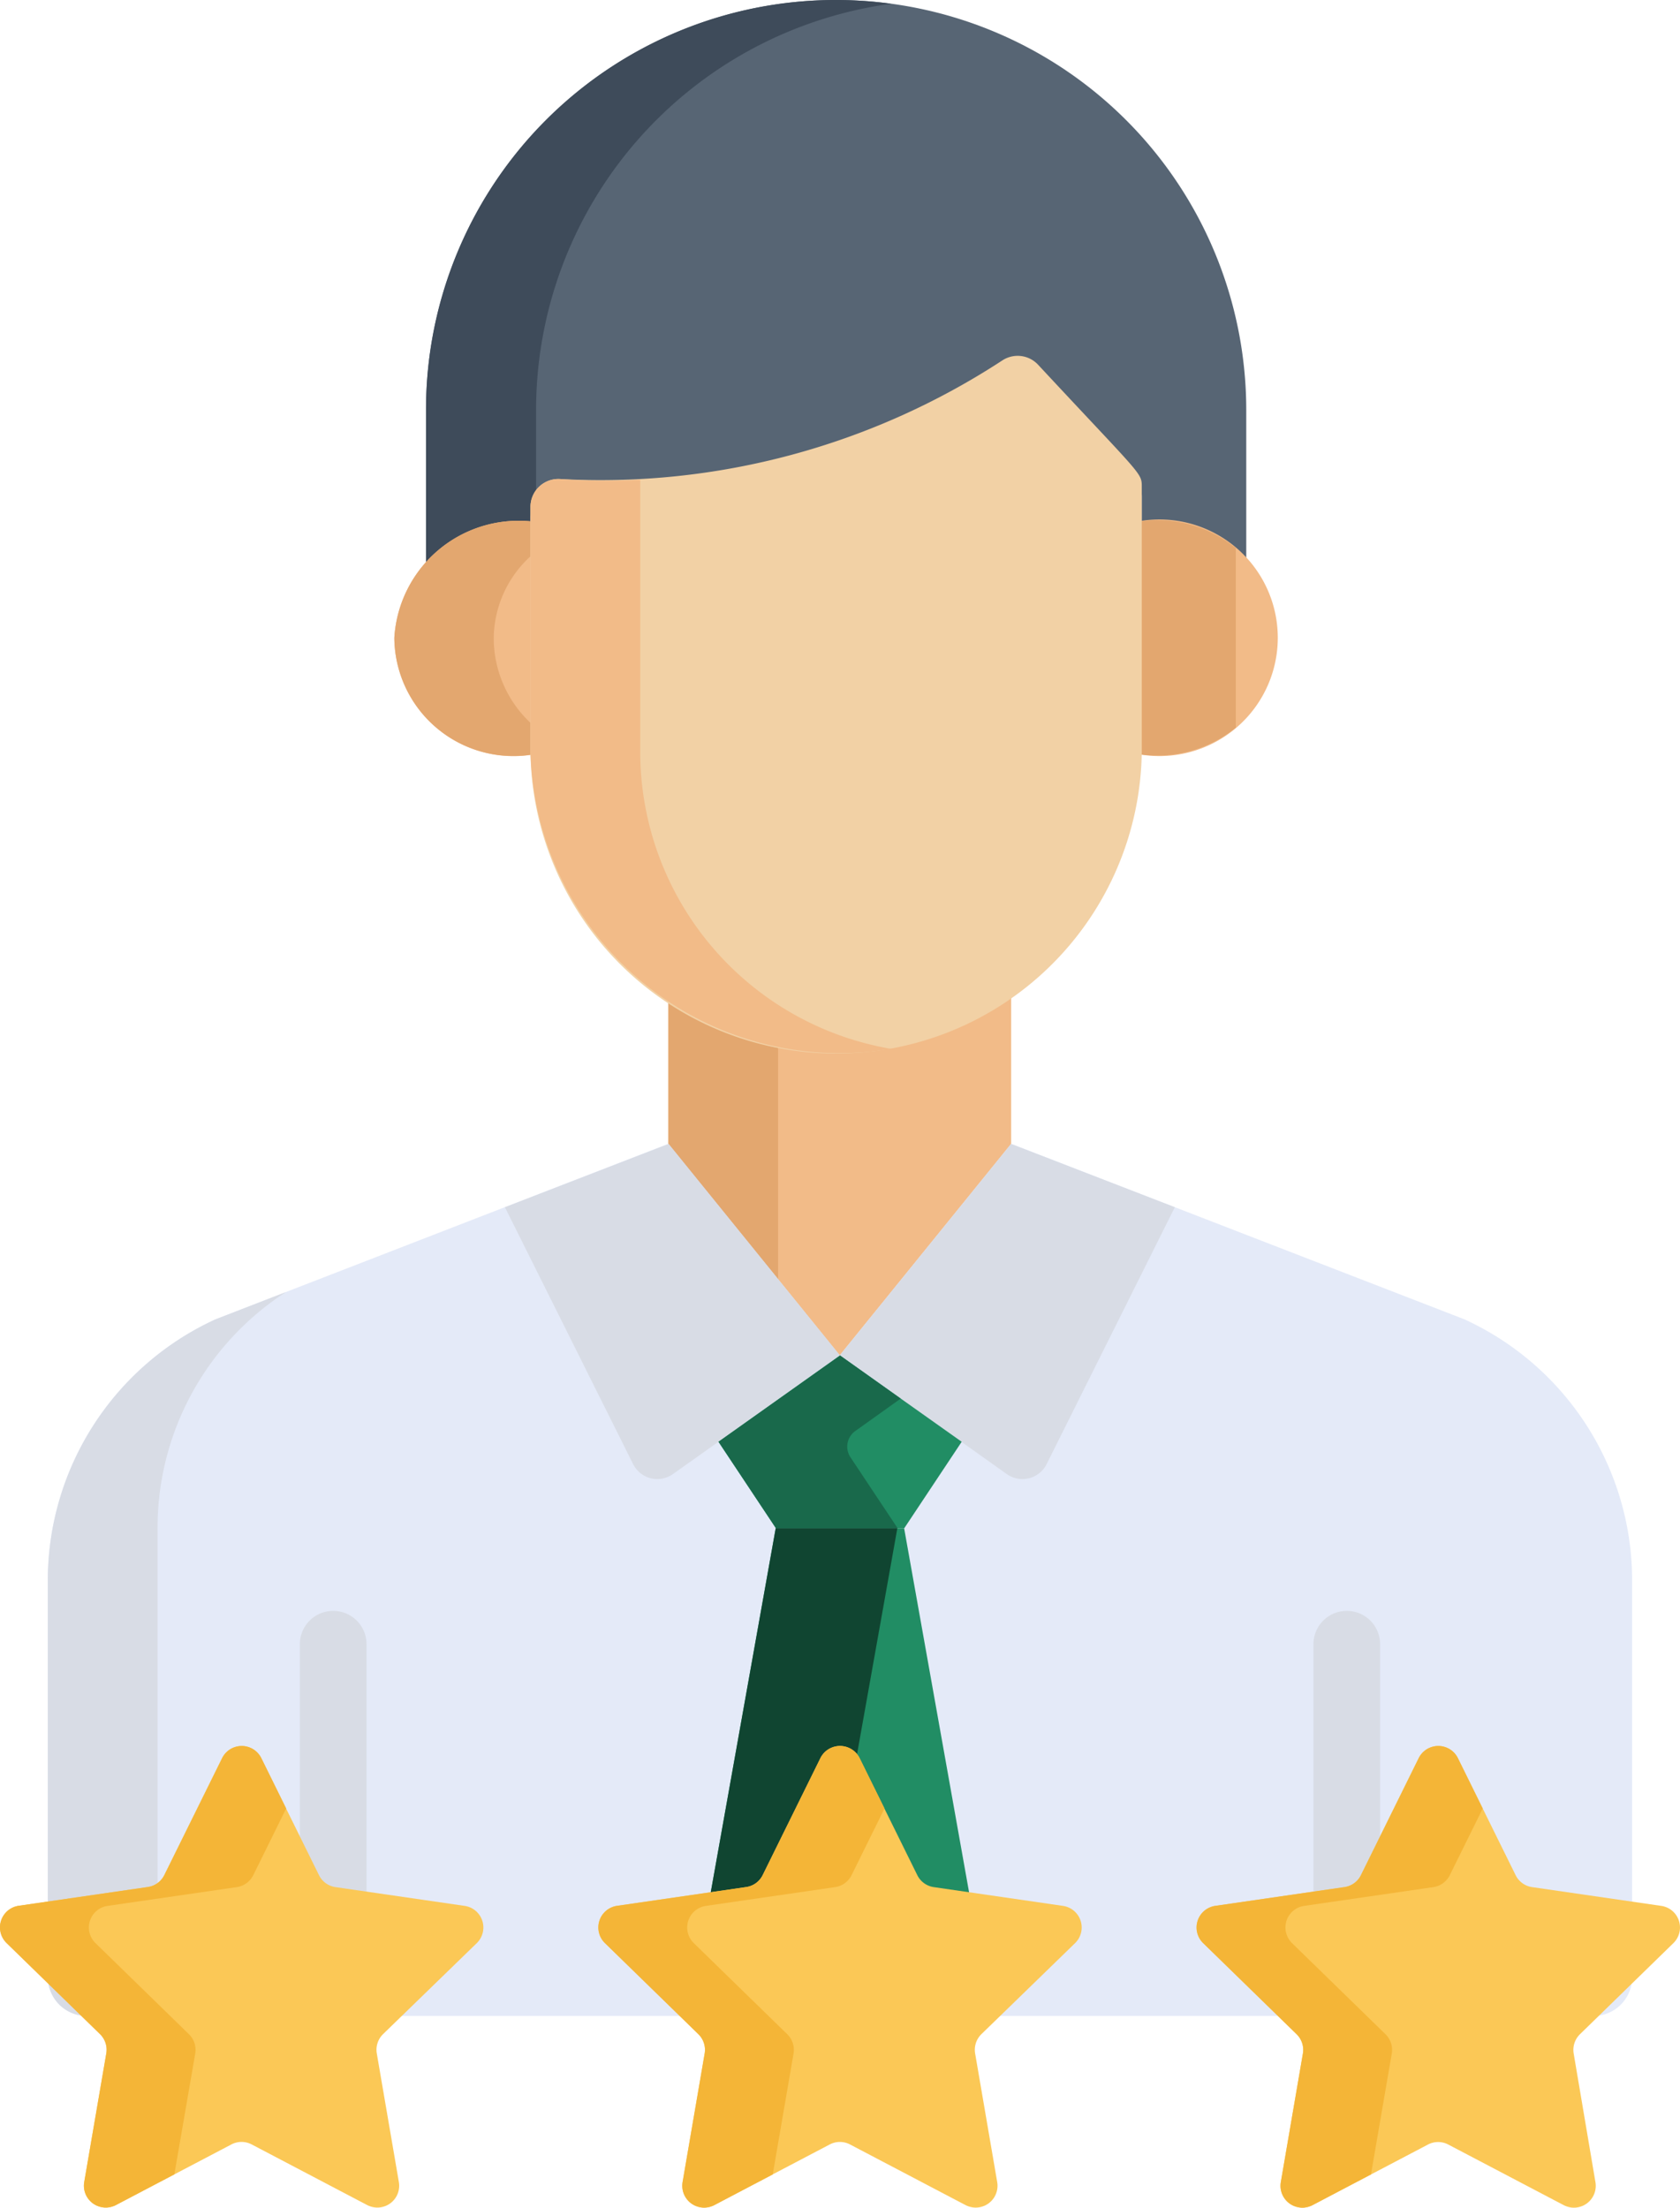
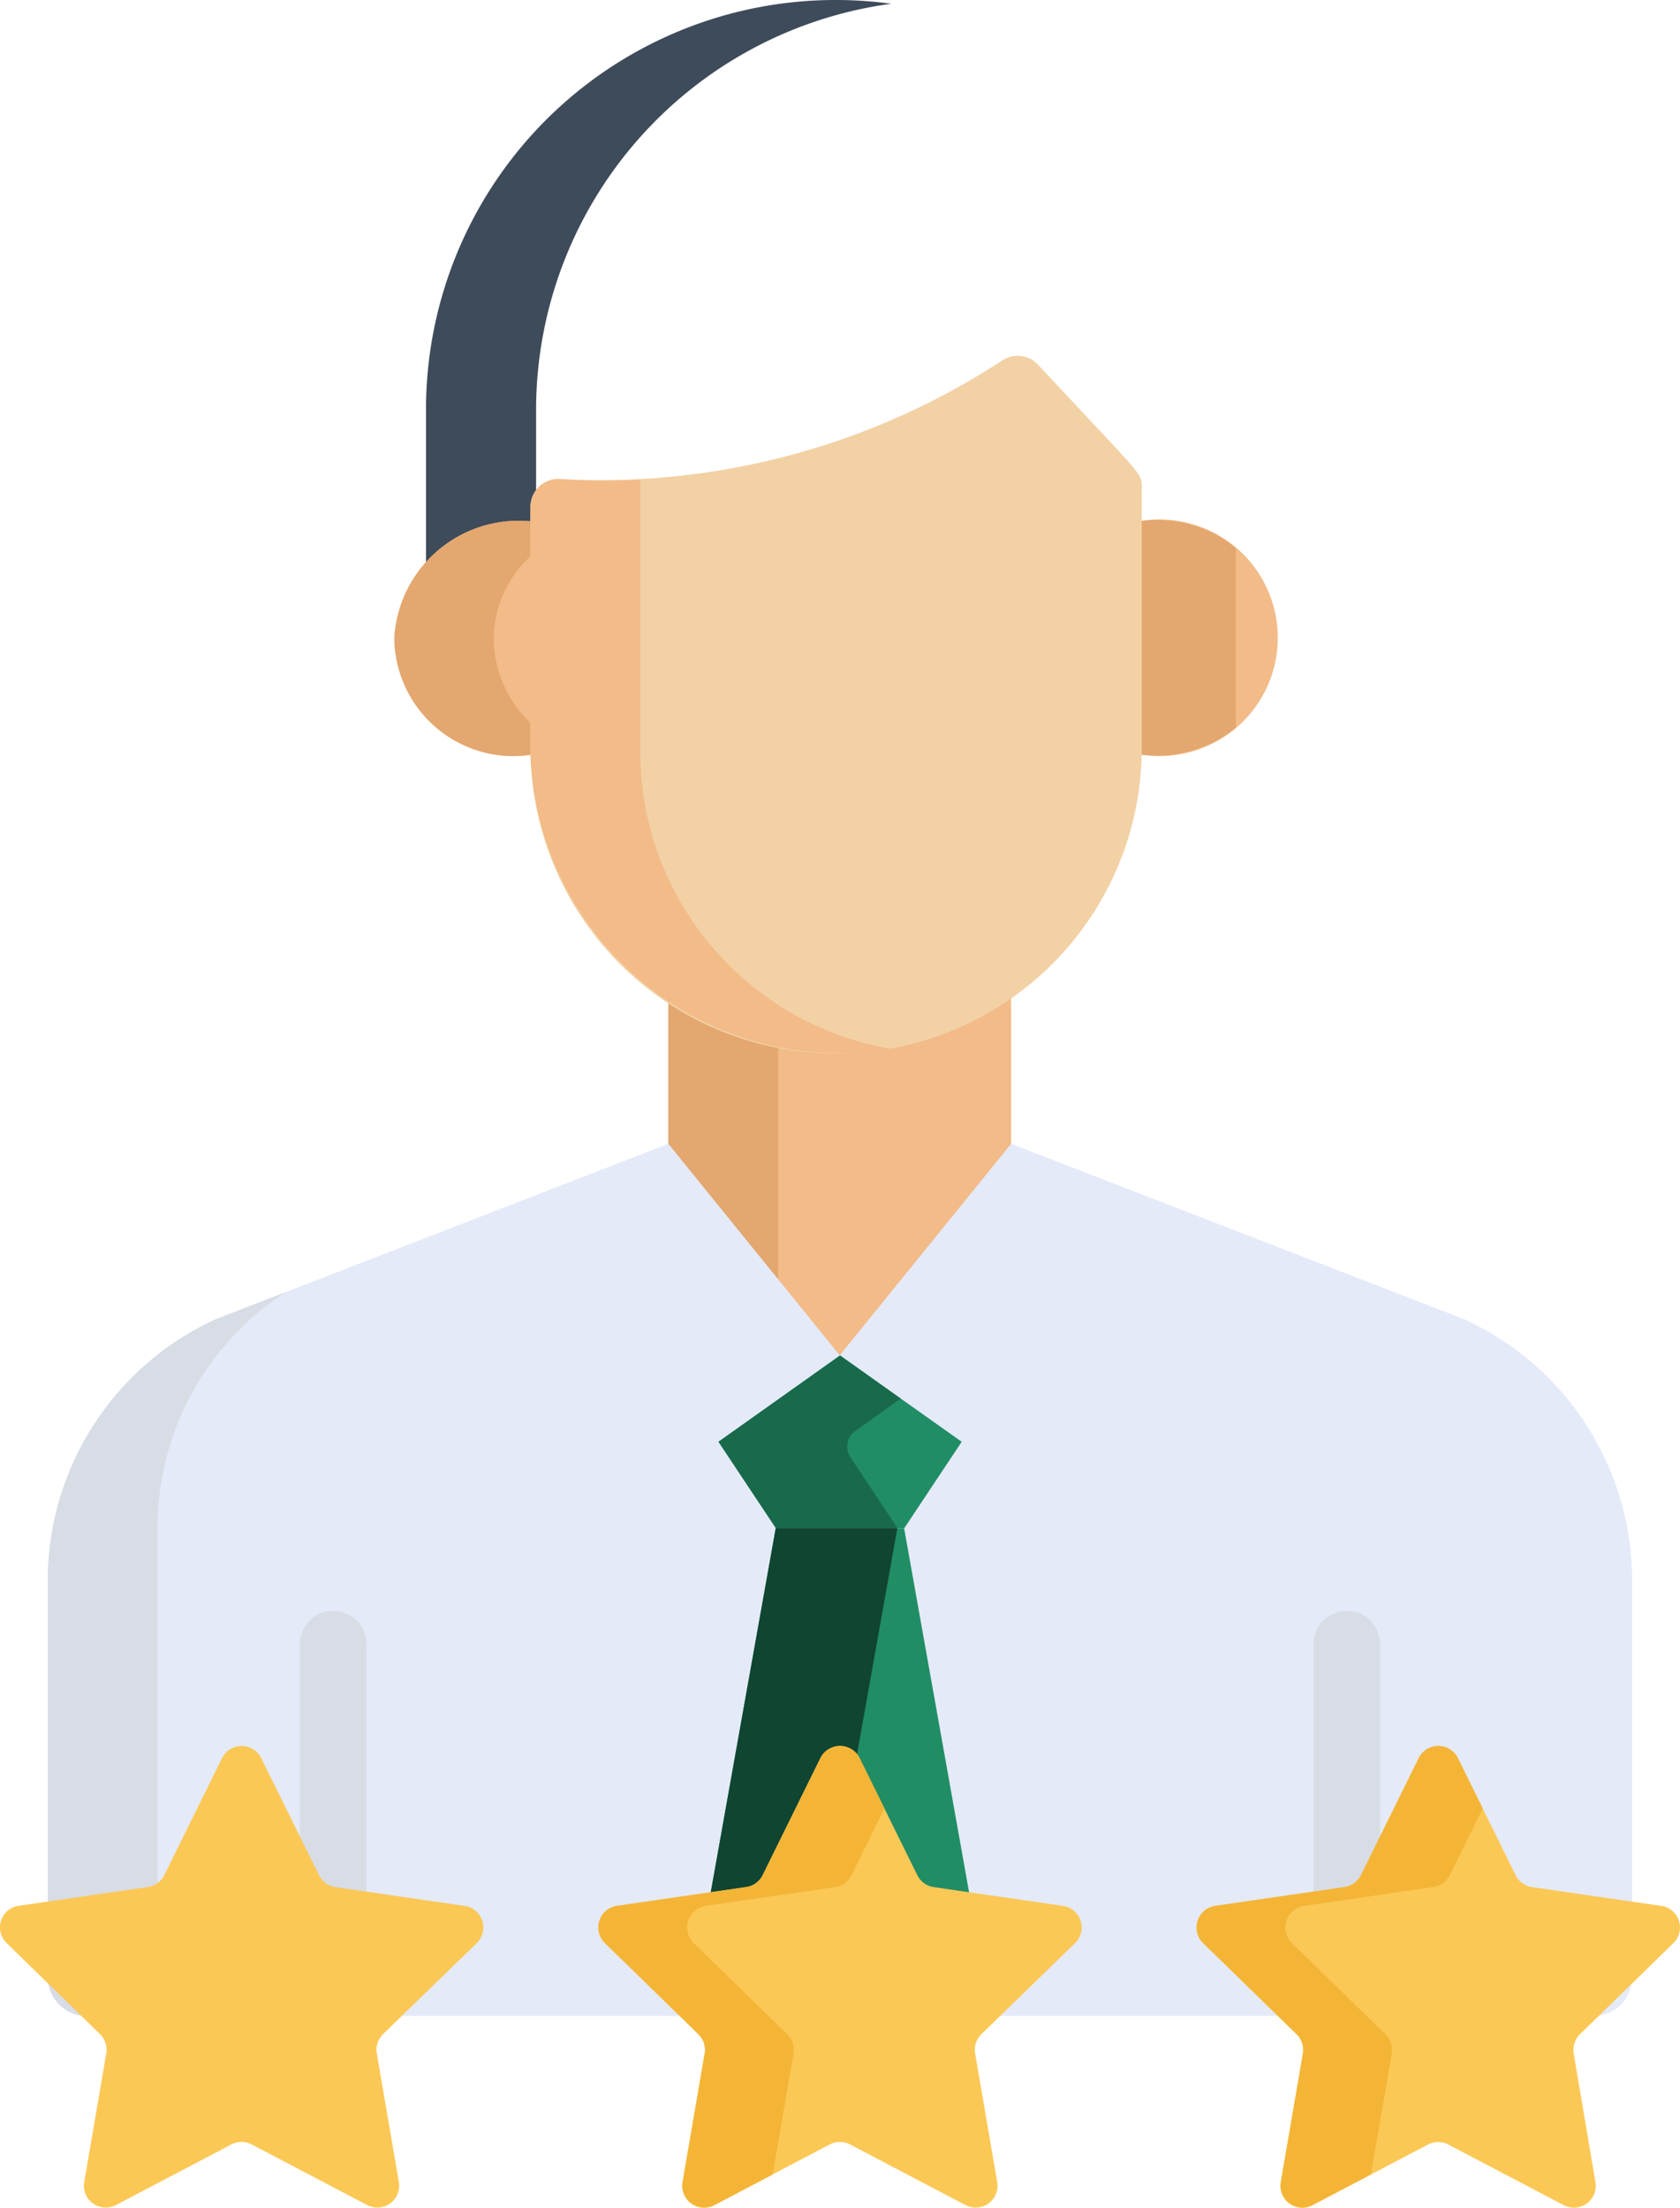
<svg xmlns="http://www.w3.org/2000/svg" id="rating" width="63.714" height="83.736" viewBox="0 0 63.714 83.736">
-   <path id="Path_90299" data-name="Path 90299" d="M175.553,0A15.554,15.554,0,0,0,160,15.554v6.155a4.958,4.958,0,0,1,3.962-1.294V19.64a1.06,1.06,0,0,1,1.136-1.057,27.847,27.847,0,0,0,16.761-4.5,1.059,1.059,0,0,1,1.355.165c3.956,4.252,3.932,4.088,3.932,4.643v1.522a4.706,4.706,0,0,1,3.961,1.159V15.554A15.554,15.554,0,0,0,175.553,0Z" transform="translate(-143.843 0)" fill="#576574" />
  <path id="Path_90300" data-name="Path 90300" d="M164.175,15.554A15.554,15.554,0,0,1,177.641.143,15.535,15.535,0,0,0,160,15.554v6.155a4.958,4.958,0,0,1,3.962-1.294V19.64a1.053,1.053,0,0,1,.213-.635Z" transform="translate(-143.844 0)" fill="#3e4b5a" />
  <g id="Group_37902" data-name="Group 37902" transform="translate(14.955 19.734)">
    <path id="Path_90301" data-name="Path 90301" d="M324.689,120.719v8.52c0,.092,0,.184-.007.276a4.487,4.487,0,1,0,.007-8.8Z" transform="translate(-296.547 -120.66)" fill="#f2bb88" />
    <path id="Path_90302" data-name="Path 90302" d="M158.022,129.358v-8.517a4.724,4.724,0,0,0-5.37,4.4,4.519,4.519,0,0,0,5.376,4.4C158.026,129.542,158.022,129.45,158.022,129.358Z" transform="translate(-152.652 -120.778)" fill="#f2bb88" />
  </g>
  <g id="Group_37903" data-name="Group 37903" transform="translate(14.955 19.734)">
    <path id="Path_90303" data-name="Path 90303" d="M328.461,121.712a4.729,4.729,0,0,0-3.772-.993v8.52c0,.092,0,.184-.007.276a4.725,4.725,0,0,0,3.779-.992v-6.811Z" transform="translate(-296.547 -120.66)" fill="#e3a76f" />
    <path id="Path_90304" data-name="Path 90304" d="M158.022,128.642a4.41,4.41,0,0,1-1.6-3.406,4.258,4.258,0,0,1,1.6-3.268v-1.127a4.724,4.724,0,0,0-5.37,4.395,4.52,4.52,0,0,0,5.376,4.4c0-.092-.007-.184-.007-.275Z" transform="translate(-152.652 -120.778)" fill="#e3a76f" />
  </g>
  <path id="Path_90305" data-name="Path 90305" d="M222.732,231.419a12,12,0,0,1-6.527-1.844v6.1l6.5,8.022,6.5-8.022V229.4A11.36,11.36,0,0,1,222.732,231.419Z" transform="translate(-190.857 -191.885)" fill="#f2bb88" />
  <path id="Path_90306" data-name="Path 90306" d="M220.367,232.084a11.644,11.644,0,0,1-4.162-1.629v6.1l4.162,5.138Z" transform="translate(-190.857 -192.765)" fill="#e3a76f" />
  <path id="Path_90307" data-name="Path 90307" d="M126.03,271.919l-17.194-6.659-6.5,8.022-6.5-8.022-17.176,6.659a10.9,10.9,0,0,0-6.359,9.864v15.078a1.479,1.479,0,0,0,1.479,1.479h57.141a1.467,1.467,0,0,0,1.467-1.467V281.783A10.9,10.9,0,0,0,126.03,271.919Z" transform="translate(-70.489 -221.878)" fill="#e4eaf8" />
  <path id="Path_90308" data-name="Path 90308" d="M76.464,325.611V308.66a10.637,10.637,0,0,1,4.872-9.028l-2.675,1.037a10.9,10.9,0,0,0-6.359,9.864v15.078a1.479,1.479,0,0,0,1.479,1.479h4.162A1.479,1.479,0,0,1,76.464,325.611Z" transform="translate(-70.488 -250.628)" fill="#d8dce5" />
  <path id="Path_90309" data-name="Path 90309" d="M203.476,82.861a1.059,1.059,0,0,0-1.355-.165,27.847,27.847,0,0,1-16.761,4.5,1.06,1.06,0,0,0-1.136,1.057v9.292a11.593,11.593,0,0,0,23.184,0V87.5C207.409,86.949,207.432,87.114,203.476,82.861Z" transform="translate(-164.106 -69.027)" fill="#f2d1a5" />
  <path id="Path_90310" data-name="Path 90310" d="M188.386,121.438V111.113a24.27,24.27,0,0,1-3.026-.024,1.06,1.06,0,0,0-1.136,1.057v9.292A11.724,11.724,0,0,0,197.9,132.7,11.443,11.443,0,0,1,188.386,121.438Z" transform="translate(-164.106 -92.919)" fill="#f2bb88" />
  <g id="Group_37904" data-name="Group 37904" transform="translate(19.149 43.383)">
-     <path id="Path_90311" data-name="Path 90311" d="M263.793,277.406l4.86-9.74-6.208-2.4-6.5,8.022,6.337,4.5A1.025,1.025,0,0,0,263.793,277.406Z" transform="translate(-243.247 -265.261)" fill="#d8dce5" />
-     <path id="Path_90312" data-name="Path 90312" d="M183.16,277.406l-4.86-9.74,6.208-2.4,6.5,8.022-6.337,4.5A1.025,1.025,0,0,1,183.16,277.406Z" transform="translate(-178.3 -265.261)" fill="#d8dce5" />
-   </g>
+     </g>
  <path id="Path_90313" data-name="Path 90313" d="M232.385,314.319v-.006l0,0,0,0v.006l-4.609,3.273,2.178,3.279h4.868l2.178-3.279Z" transform="translate(-200.528 -262.908)" fill="#218d64" />
  <path id="Path_90314" data-name="Path 90314" d="M220.9,372.909H232.37l-3.3-18.5H224.2Z" transform="translate(-194.781 -296.446)" fill="#218d64" />
  <path id="Path_90315" data-name="Path 90315" d="M234.687,315.954l-2.3-1.635v-.006l0,0,0,0v.006l-4.609,3.273,2.179,3.279h4.613l-1.789-2.692a.727.727,0,0,1,.184-.995Z" transform="translate(-200.528 -262.908)" fill="#19694b" />
  <path id="Path_90316" data-name="Path 90316" d="M224.2,354.408l-3.3,18.5h4.613l3.3-18.5Z" transform="translate(-194.781 -296.446)" fill="#104531" />
  <g id="Group_37905" data-name="Group 37905" transform="translate(11.373 61.133)">
    <path id="Path_90317" data-name="Path 90317" d="M133.281,389.124V375.059a1.264,1.264,0,1,0-2.527,0v14.065Z" transform="translate(-130.754 -373.795)" fill="#d8dce5" />
    <path id="Path_90318" data-name="Path 90318" d="M368.321,389.124V375.059a1.264,1.264,0,1,0-2.527,0v14.065Z" transform="translate(-327.354 -373.795)" fill="#d8dce5" />
  </g>
  <g id="Group_37906" data-name="Group 37906" transform="translate(0 66.221)">
    <path id="Path_90319" data-name="Path 90319" d="M218.038,412.381a.828.828,0,0,0-.459-1.413l-4.9-.712a.828.828,0,0,1-.624-.453l-2.191-4.439a.829.829,0,0,0-1.486,0L206.19,409.8a.828.828,0,0,1-.624.453l-4.9.712a.828.828,0,0,0-.459,1.413l3.544,3.455a.829.829,0,0,1,.238.733l-.837,4.878a.828.828,0,0,0,1.2.873l4.381-2.3a.828.828,0,0,1,.771,0l4.381,2.3a.828.828,0,0,0,1.2-.873l-.837-4.878a.829.829,0,0,1,.238-.733Z" transform="translate(-177.266 -404.902)" fill="#fbc856" />
    <path id="Path_90320" data-name="Path 90320" d="M356.781,412.381a.828.828,0,0,0-.459-1.413l-4.9-.712a.828.828,0,0,1-.624-.453l-2.191-4.439a.829.829,0,0,0-1.486,0l-2.191,4.439a.828.828,0,0,1-.624.453l-4.9.712a.828.828,0,0,0-.459,1.413l3.544,3.455a.829.829,0,0,1,.238.733l-.837,4.878a.828.828,0,0,0,1.2.873l4.381-2.3a.828.828,0,0,1,.771,0l4.381,2.3a.828.828,0,0,0,1.2-.873L353,416.569a.828.828,0,0,1,.238-.733Z" transform="translate(-293.318 -404.902)" fill="#fbc856" />
    <path id="Path_90321" data-name="Path 90321" d="M79.294,412.382a.828.828,0,0,0-.459-1.413l-4.9-.712a.828.828,0,0,1-.624-.453l-2.191-4.438a.829.829,0,0,0-1.486,0L67.445,409.8a.828.828,0,0,1-.624.453l-4.9.712a.829.829,0,0,0-.459,1.413l3.544,3.455a.829.829,0,0,1,.238.733l-.837,4.878a.828.828,0,0,0,1.2.873l4.381-2.3a.828.828,0,0,1,.771,0l4.381,2.3a.828.828,0,0,0,1.2-.873l-.837-4.878a.829.829,0,0,1,.238-.733Z" transform="translate(-61.213 -404.903)" fill="#fbc856" />
  </g>
  <g id="Group_37907" data-name="Group 37907" transform="translate(0 66.221)">
    <path id="Path_90322" data-name="Path 90322" d="M207.361,416.57a.829.829,0,0,0-.238-.733l-3.544-3.455a.828.828,0,0,1,.459-1.413l4.9-.712a.829.829,0,0,0,.624-.453l1.249-2.53-.942-1.909a.829.829,0,0,0-1.486,0l-2.191,4.438a.828.828,0,0,1-.624.453l-4.9.712a.829.829,0,0,0-.459,1.413l3.544,3.455a.829.829,0,0,1,.238.733l-.837,4.878a.829.829,0,0,0,1.2.874l2.218-1.166Z" transform="translate(-177.266 -404.903)" fill="#f4b537" />
    <path id="Path_90323" data-name="Path 90323" d="M346.1,416.57a.829.829,0,0,0-.238-.733l-3.544-3.455a.828.828,0,0,1,.459-1.413l4.9-.712a.828.828,0,0,0,.624-.453l1.249-2.53-.942-1.909a.829.829,0,0,0-1.486,0l-2.191,4.438a.828.828,0,0,1-.624.453l-4.9.712a.829.829,0,0,0-.459,1.413l3.544,3.455a.828.828,0,0,1,.238.733l-.837,4.878a.829.829,0,0,0,1.2.874l2.218-1.166Z" transform="translate(-293.317 -404.903)" fill="#f4b537" />
-     <path id="Path_90324" data-name="Path 90324" d="M68.617,416.57a.829.829,0,0,0-.238-.733l-3.544-3.455a.828.828,0,0,1,.459-1.413l4.9-.712a.829.829,0,0,0,.624-.453l1.249-2.53-.942-1.909a.829.829,0,0,0-1.486,0L67.445,409.8a.828.828,0,0,1-.624.453l-4.9.712a.829.829,0,0,0-.459,1.413l3.544,3.455a.829.829,0,0,1,.238.733l-.837,4.878a.829.829,0,0,0,1.2.874l2.218-1.166Z" transform="translate(-61.213 -404.903)" fill="#f4b537" />
  </g>
</svg>